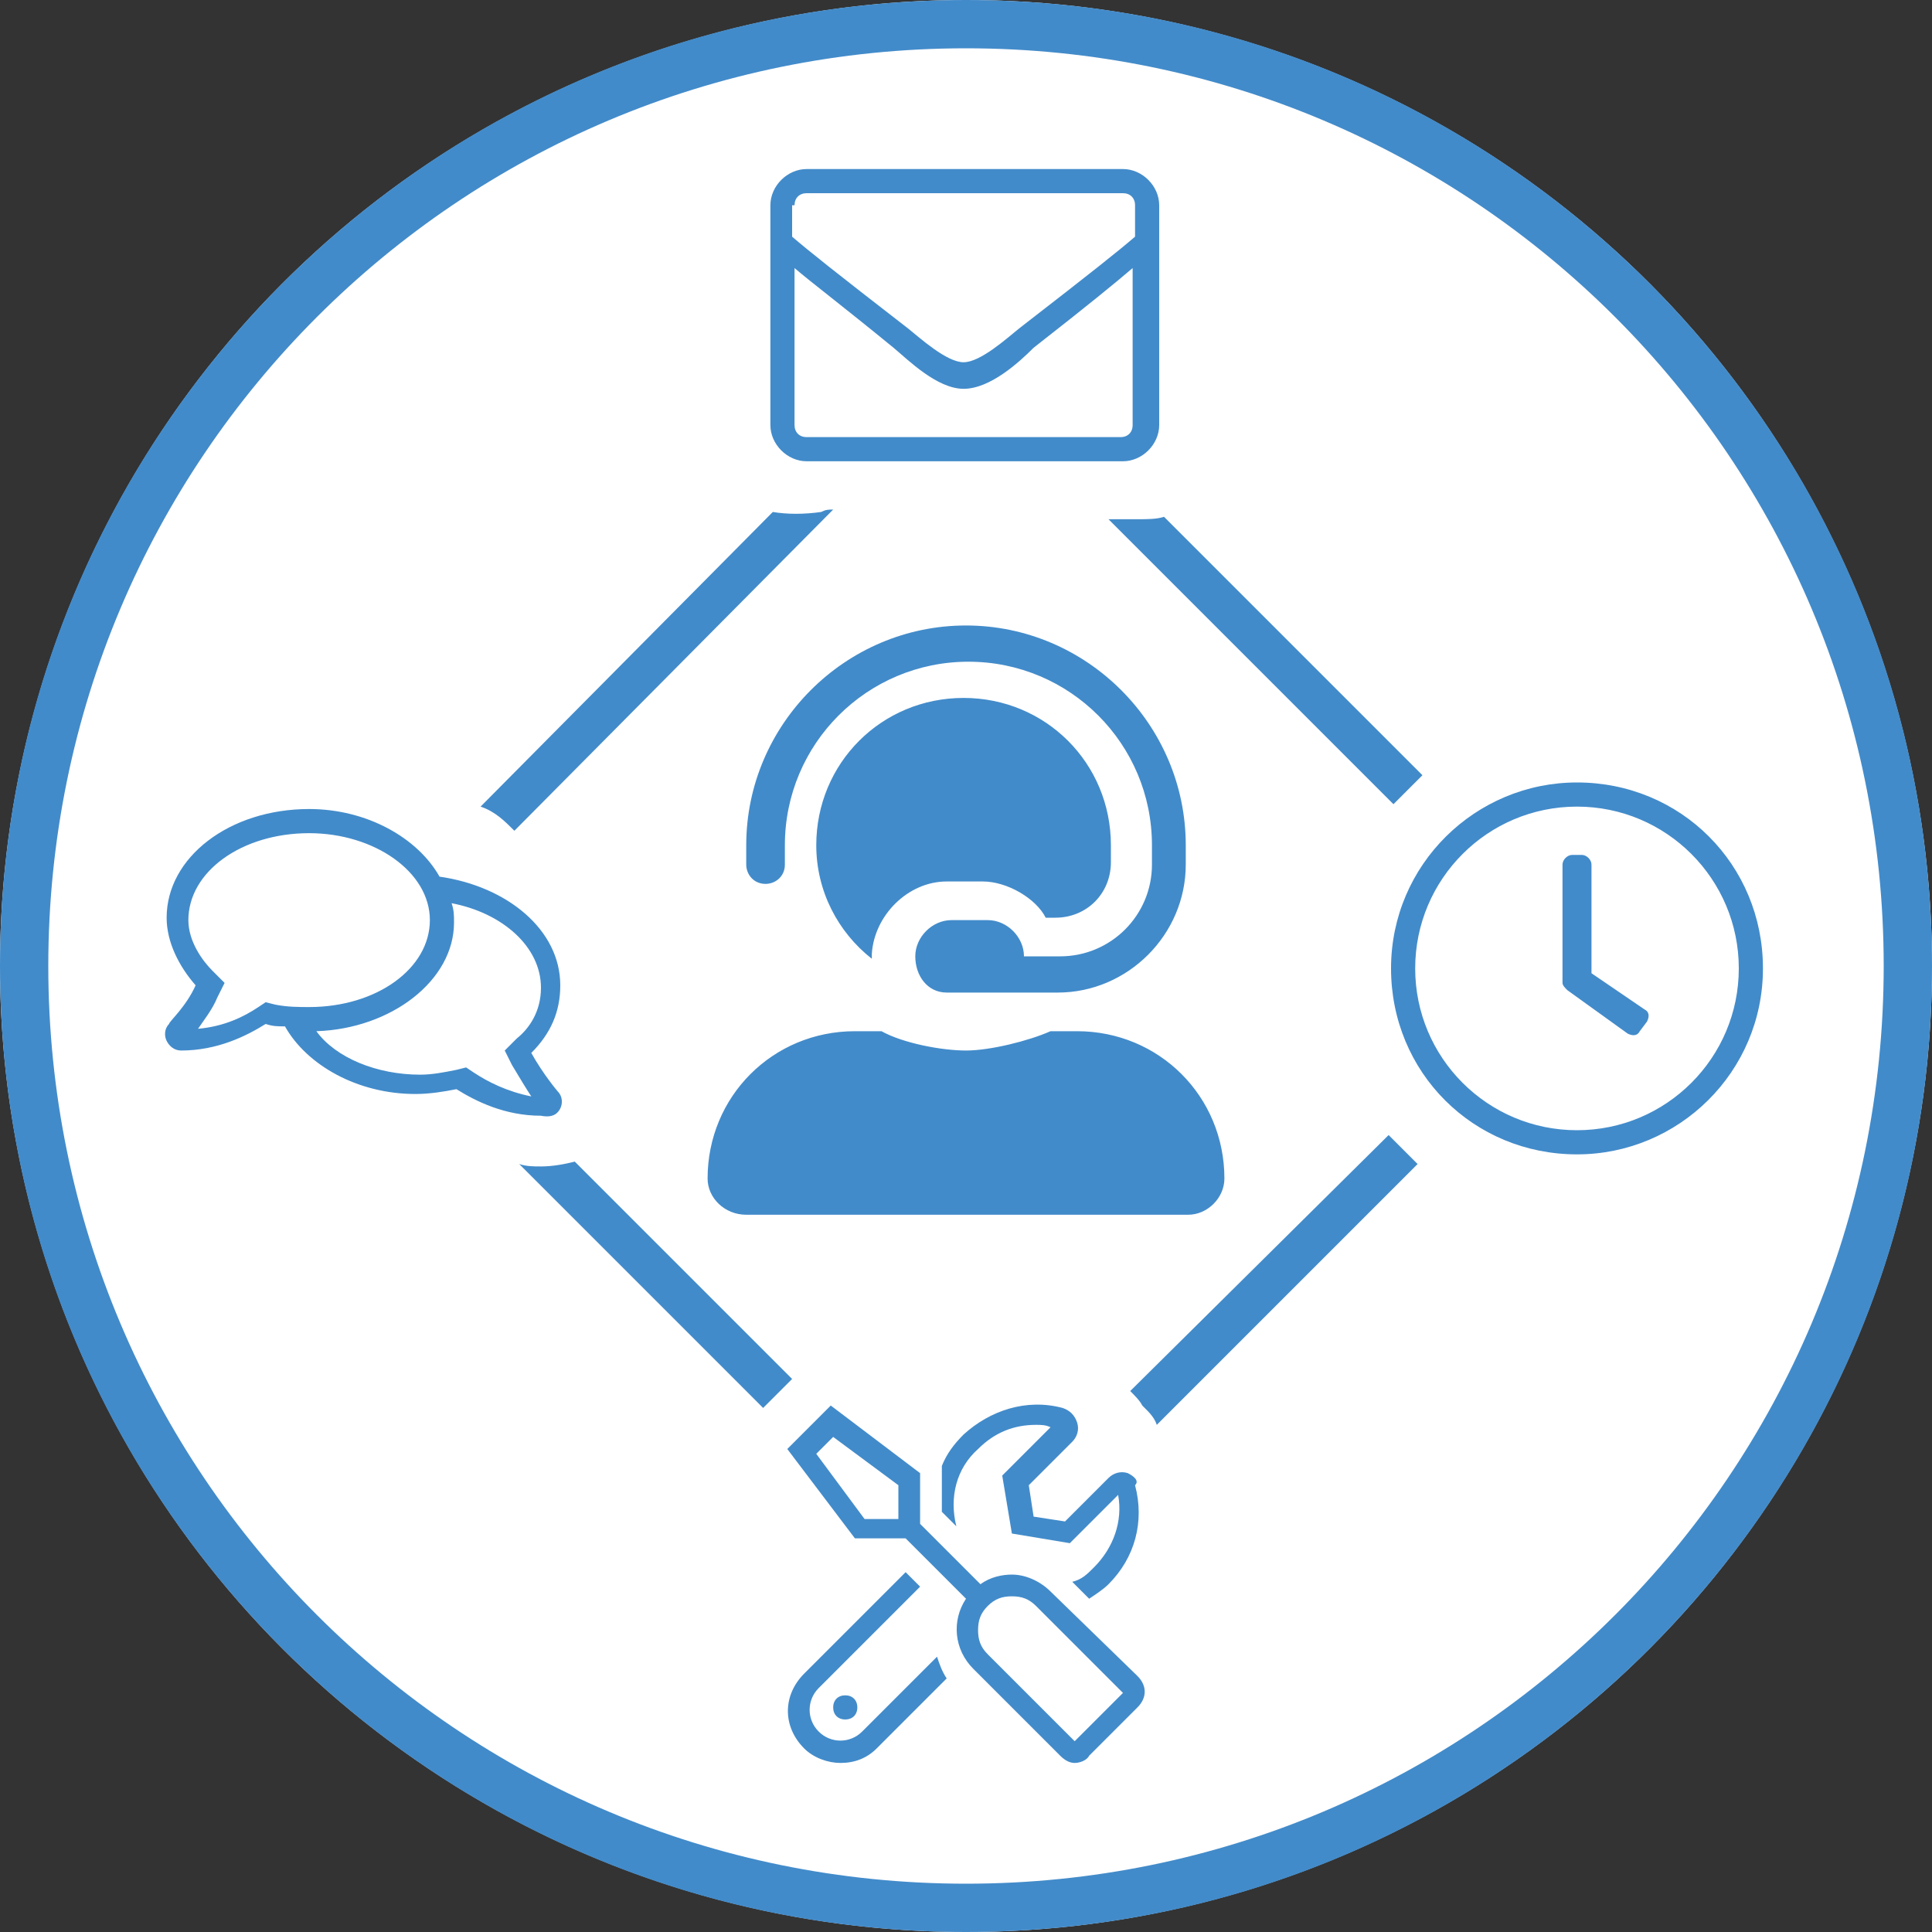
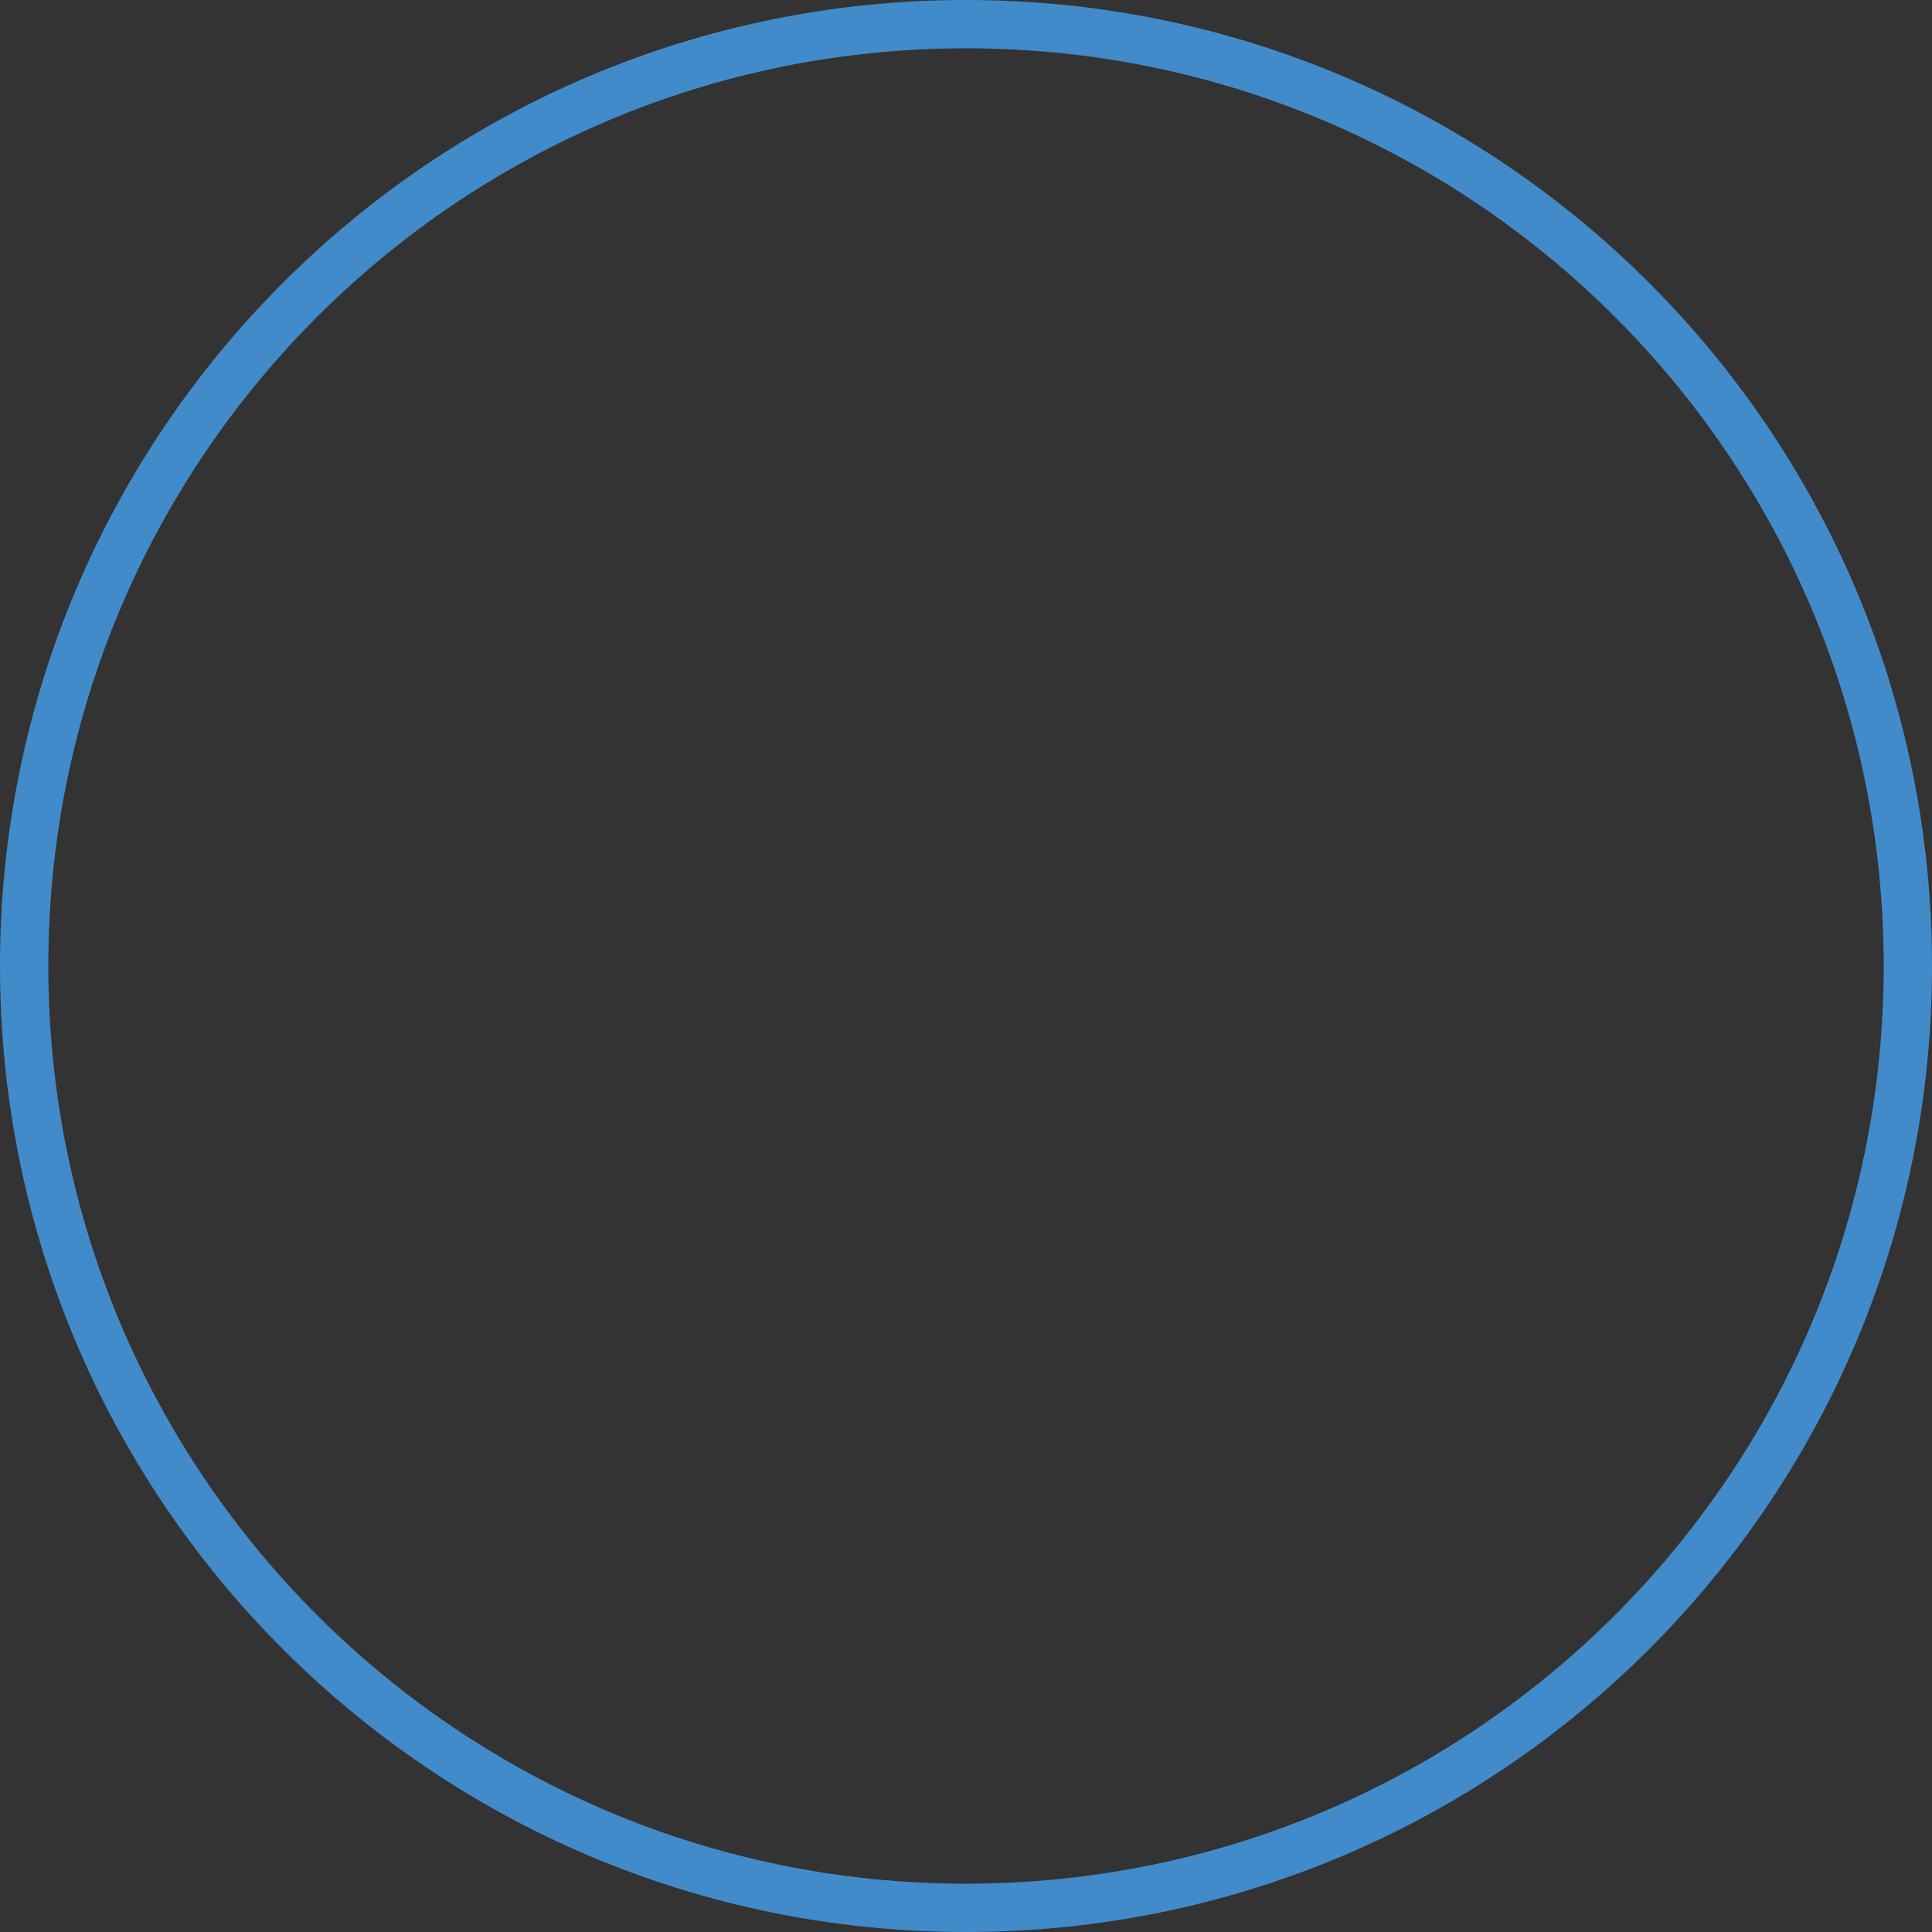
<svg xmlns="http://www.w3.org/2000/svg" version="1.2" baseProfile="tiny" id="layer" x="0px" y="0px" viewBox="0 0 80 80" xml:space="preserve">
  <rect x="0" y="0" width="80" height="80" fill="#333333" stroke="none" />
-   <circle fill="#FFFFFF" cx="40" cy="40" r="40" />
  <path fill="#428BCA" d="M40,2c21,0,38,17,38,38c0,21-17,38-38,38S2,61,2,40C2,19,19,2,40,2 M40,0C17.9,0,0,17.9,0,40  c0,22.1,17.9,40,40,40c22.1,0,40-17.9,40-40C80,17.9,62.1,0,40,0L40,0z" />
  <g>
-     <path fill="#428BCA" d="M39.2,41.1h4.6c2.9,0,5.3-2.4,5.3-5.3V35c0-5-4.1-9.1-9.1-9.1S30.9,30,30.9,35v0.8c0,0.4,0.3,0.8,0.8,0.8   c0.4,0,0.8-0.3,0.8-0.8V35c0-4.2,3.4-7.6,7.6-7.6c4.2,0,7.6,3.4,7.6,7.6v0.8c0,2.1-1.7,3.8-3.8,3.8h-1.5c0-0.8-0.7-1.5-1.5-1.5   h-1.5c-0.8,0-1.5,0.7-1.5,1.5S38.4,41.1,39.2,41.1z M30.9,50.3h18.3c0.8,0,1.5-0.7,1.5-1.5c0-3.4-2.7-6.1-6.1-6.1h-1.1   c-0.9,0.4-2.5,0.8-3.5,0.8c-1,0-2.6-0.3-3.5-0.8h-1.1c-3.4,0-6.1,2.7-6.1,6.1C29.3,49.6,30,50.3,30.9,50.3z M39.2,36.5h1.5   c1,0,2.2,0.7,2.6,1.5h0.4c1.3,0,2.3-1,2.3-2.3V35c0-3.4-2.7-6.1-6.1-6.1s-6.1,2.7-6.1,6.1c0,1.9,0.9,3.6,2.3,4.7c0-0.1,0-0.1,0-0.2   C36.2,37.9,37.6,36.5,39.2,36.5z M33.4,19.1h13.1c0.8,0,1.5-0.7,1.5-1.5V8.5c0-0.8-0.7-1.5-1.5-1.5H33.4c-0.8,0-1.5,0.7-1.5,1.5   v9.1C31.9,18.4,32.6,19.1,33.4,19.1z M32.9,8.5c0-0.3,0.2-0.5,0.5-0.5h13.1c0.3,0,0.5,0.2,0.5,0.5v1.3c-0.7,0.6-1.7,1.4-4.8,3.8   c-0.5,0.4-1.6,1.4-2.3,1.4c-0.7,0-1.8-1-2.3-1.4c-3.1-2.4-4.1-3.2-4.8-3.8V8.5z M32.9,11.1c0.7,0.6,1.9,1.5,4.1,3.3   c0.6,0.5,1.8,1.7,2.9,1.7c1.1,0,2.3-1.1,2.9-1.7c2.3-1.8,3.4-2.7,4.1-3.3v6.5c0,0.3-0.2,0.5-0.5,0.5H33.4c-0.3,0-0.5-0.2-0.5-0.5   V11.1z M23.2,45.9c0.1-0.2,0.1-0.5-0.1-0.7c0,0-0.6-0.7-1.1-1.6c0.8-0.8,1.2-1.7,1.2-2.8c0-2.3-2.2-4.1-5-4.5   c-0.9-1.6-3-2.8-5.4-2.8c-3.3,0-5.9,2-5.9,4.5c0,1,0.5,2,1.2,2.8c-0.4,0.9-1.1,1.5-1.1,1.6c-0.2,0.2-0.2,0.5-0.1,0.7   c0.1,0.2,0.3,0.4,0.6,0.4c1.5,0,2.7-0.6,3.5-1.1c0.3,0.1,0.5,0.1,0.8,0.1c0.9,1.6,3,2.8,5.4,2.8c0.6,0,1.2-0.1,1.7-0.2   c0.8,0.5,2,1.1,3.5,1.1C22.9,46.3,23.1,46.1,23.2,45.9z M11.4,41.6L11,41.5l-0.3,0.2c-0.6,0.4-1.4,0.8-2.5,0.9   c0.2-0.3,0.6-0.8,0.8-1.3l0.3-0.6l-0.5-0.5c-0.4-0.4-1-1.2-1-2.1c0-2,2.2-3.6,5-3.6c2.7,0,5,1.6,5,3.6s-2.2,3.6-5,3.6   C12.4,41.7,11.9,41.7,11.4,41.6z M19.6,44.4l-0.3-0.2l-0.4,0.1c-0.5,0.1-1,0.2-1.5,0.2c-1.8,0-3.5-0.7-4.3-1.8   c3.1-0.1,5.7-2.1,5.7-4.5c0-0.3,0-0.5-0.1-0.8c2.1,0.4,3.7,1.8,3.7,3.5c0,1-0.5,1.7-1,2.1l-0.5,0.5l0.3,0.6c0.3,0.5,0.6,1,0.8,1.3   C21,45.2,20.2,44.8,19.6,44.4z M46.7,61c-0.3-0.1-0.6,0-0.8,0.2l-1.8,1.8l-1.3-0.2l-0.2-1.3l1.8-1.8c0.2-0.2,0.3-0.5,0.2-0.8   c-0.1-0.3-0.3-0.5-0.6-0.6c-1.5-0.4-3,0.1-4.1,1.1c-0.4,0.4-0.7,0.8-0.9,1.3v1.9l0.6,0.6c-0.3-1.2,0-2.4,0.9-3.2   c0.7-0.7,1.5-1,2.4-1c0.2,0,0.4,0,0.6,0.1l-2,2l0.4,2.4l2.4,0.4l2-2c0.2,1.1-0.2,2.2-1,3c-0.3,0.3-0.5,0.5-0.9,0.6l0.7,0.7   c0.3-0.2,0.6-0.4,0.8-0.6c1.1-1.1,1.5-2.6,1.1-4.1C47.2,61.3,46.9,61.1,46.7,61z M35.7,71.7c-0.5,0.5-1.3,0.5-1.8,0   c-0.5-0.5-0.5-1.3,0-1.8l4.2-4.2l-0.6-0.6l-4.2,4.2c-0.9,0.9-0.9,2.2,0,3.1c0.4,0.4,1,0.6,1.5,0.6c0.6,0,1.1-0.2,1.5-0.6l2.9-2.9   c-0.2-0.3-0.3-0.6-0.4-0.9L35.7,71.7z M34.5,70.7c0,0.3,0.2,0.5,0.5,0.5c0.3,0,0.5-0.2,0.5-0.5c0-0.3-0.2-0.5-0.5-0.5   C34.7,70.2,34.5,70.4,34.5,70.7z M43.5,65.9c-0.4-0.4-1-0.7-1.6-0.7c-0.4,0-0.9,0.1-1.3,0.4l-2.5-2.5V61l-3.7-2.8l-1.8,1.8l2.8,3.7   h2.1l2.5,2.5c-0.6,0.9-0.5,2.1,0.3,2.9l3.6,3.6c0.2,0.2,0.4,0.3,0.6,0.3c0.2,0,0.5-0.1,0.6-0.3l2-2c0.4-0.4,0.4-0.9,0-1.3   L43.5,65.9z M37.2,62.9h-1.4l-2-2.7l0.7-0.7l2.7,2V62.9z M44.5,72.1l-3.6-3.6c-0.3-0.3-0.4-0.6-0.4-1c0-0.4,0.1-0.7,0.4-1   c0.3-0.3,0.6-0.4,1-0.4c0.4,0,0.7,0.1,1,0.4l3.6,3.6L44.5,72.1z M65.3,32.4c-4.2,0-7.7,3.4-7.7,7.7s3.4,7.7,7.7,7.7   c4.2,0,7.7-3.4,7.7-7.7S69.6,32.4,65.3,32.4z M65.3,46.8c-3.7,0-6.7-3-6.7-6.7c0-3.7,3-6.7,6.7-6.7c3.7,0,6.7,3,6.7,6.7   C72,43.8,69,46.8,65.3,46.8z M65.9,40.3v-4.5c0-0.2-0.2-0.4-0.4-0.4h-0.4c-0.2,0-0.4,0.2-0.4,0.4v4.9c0,0.1,0.1,0.2,0.2,0.3   l2.5,1.8c0.2,0.1,0.4,0.1,0.5-0.1l0.3-0.4c0.1-0.2,0.1-0.4-0.1-0.5L65.9,40.3z M46.3,21.5c-0.1,0-0.3,0-0.4,0l11.8,11.8   c0.4-0.4,0.8-0.8,1.2-1.2L48.2,21.4c-0.3,0.1-0.7,0.1-1.1,0.1C46.9,21.5,46.6,21.5,46.3,21.5z M34.5,21.1c-0.2,0-0.3,0-0.5,0.1   c-0.7,0.1-1.4,0.1-2,0L19.9,33.4c0.6,0.2,1,0.6,1.4,1L34.5,21.1z M46.8,57.6c0.2,0.2,0.4,0.4,0.5,0.6c0,0,0,0,0.1,0.1   c0.2,0.2,0.4,0.4,0.5,0.7c0,0,0,0,0,0l10.8-10.8c-0.4-0.4-0.8-0.8-1.2-1.2L46.8,57.6z M23.8,48.1c-0.4,0.1-0.9,0.2-1.4,0.2   c-0.3,0-0.6,0-0.9-0.1l10.1,10.1c0.4-0.4,0.8-0.8,1.2-1.2L23.8,48.1z" />
-   </g>
+     </g>
</svg>